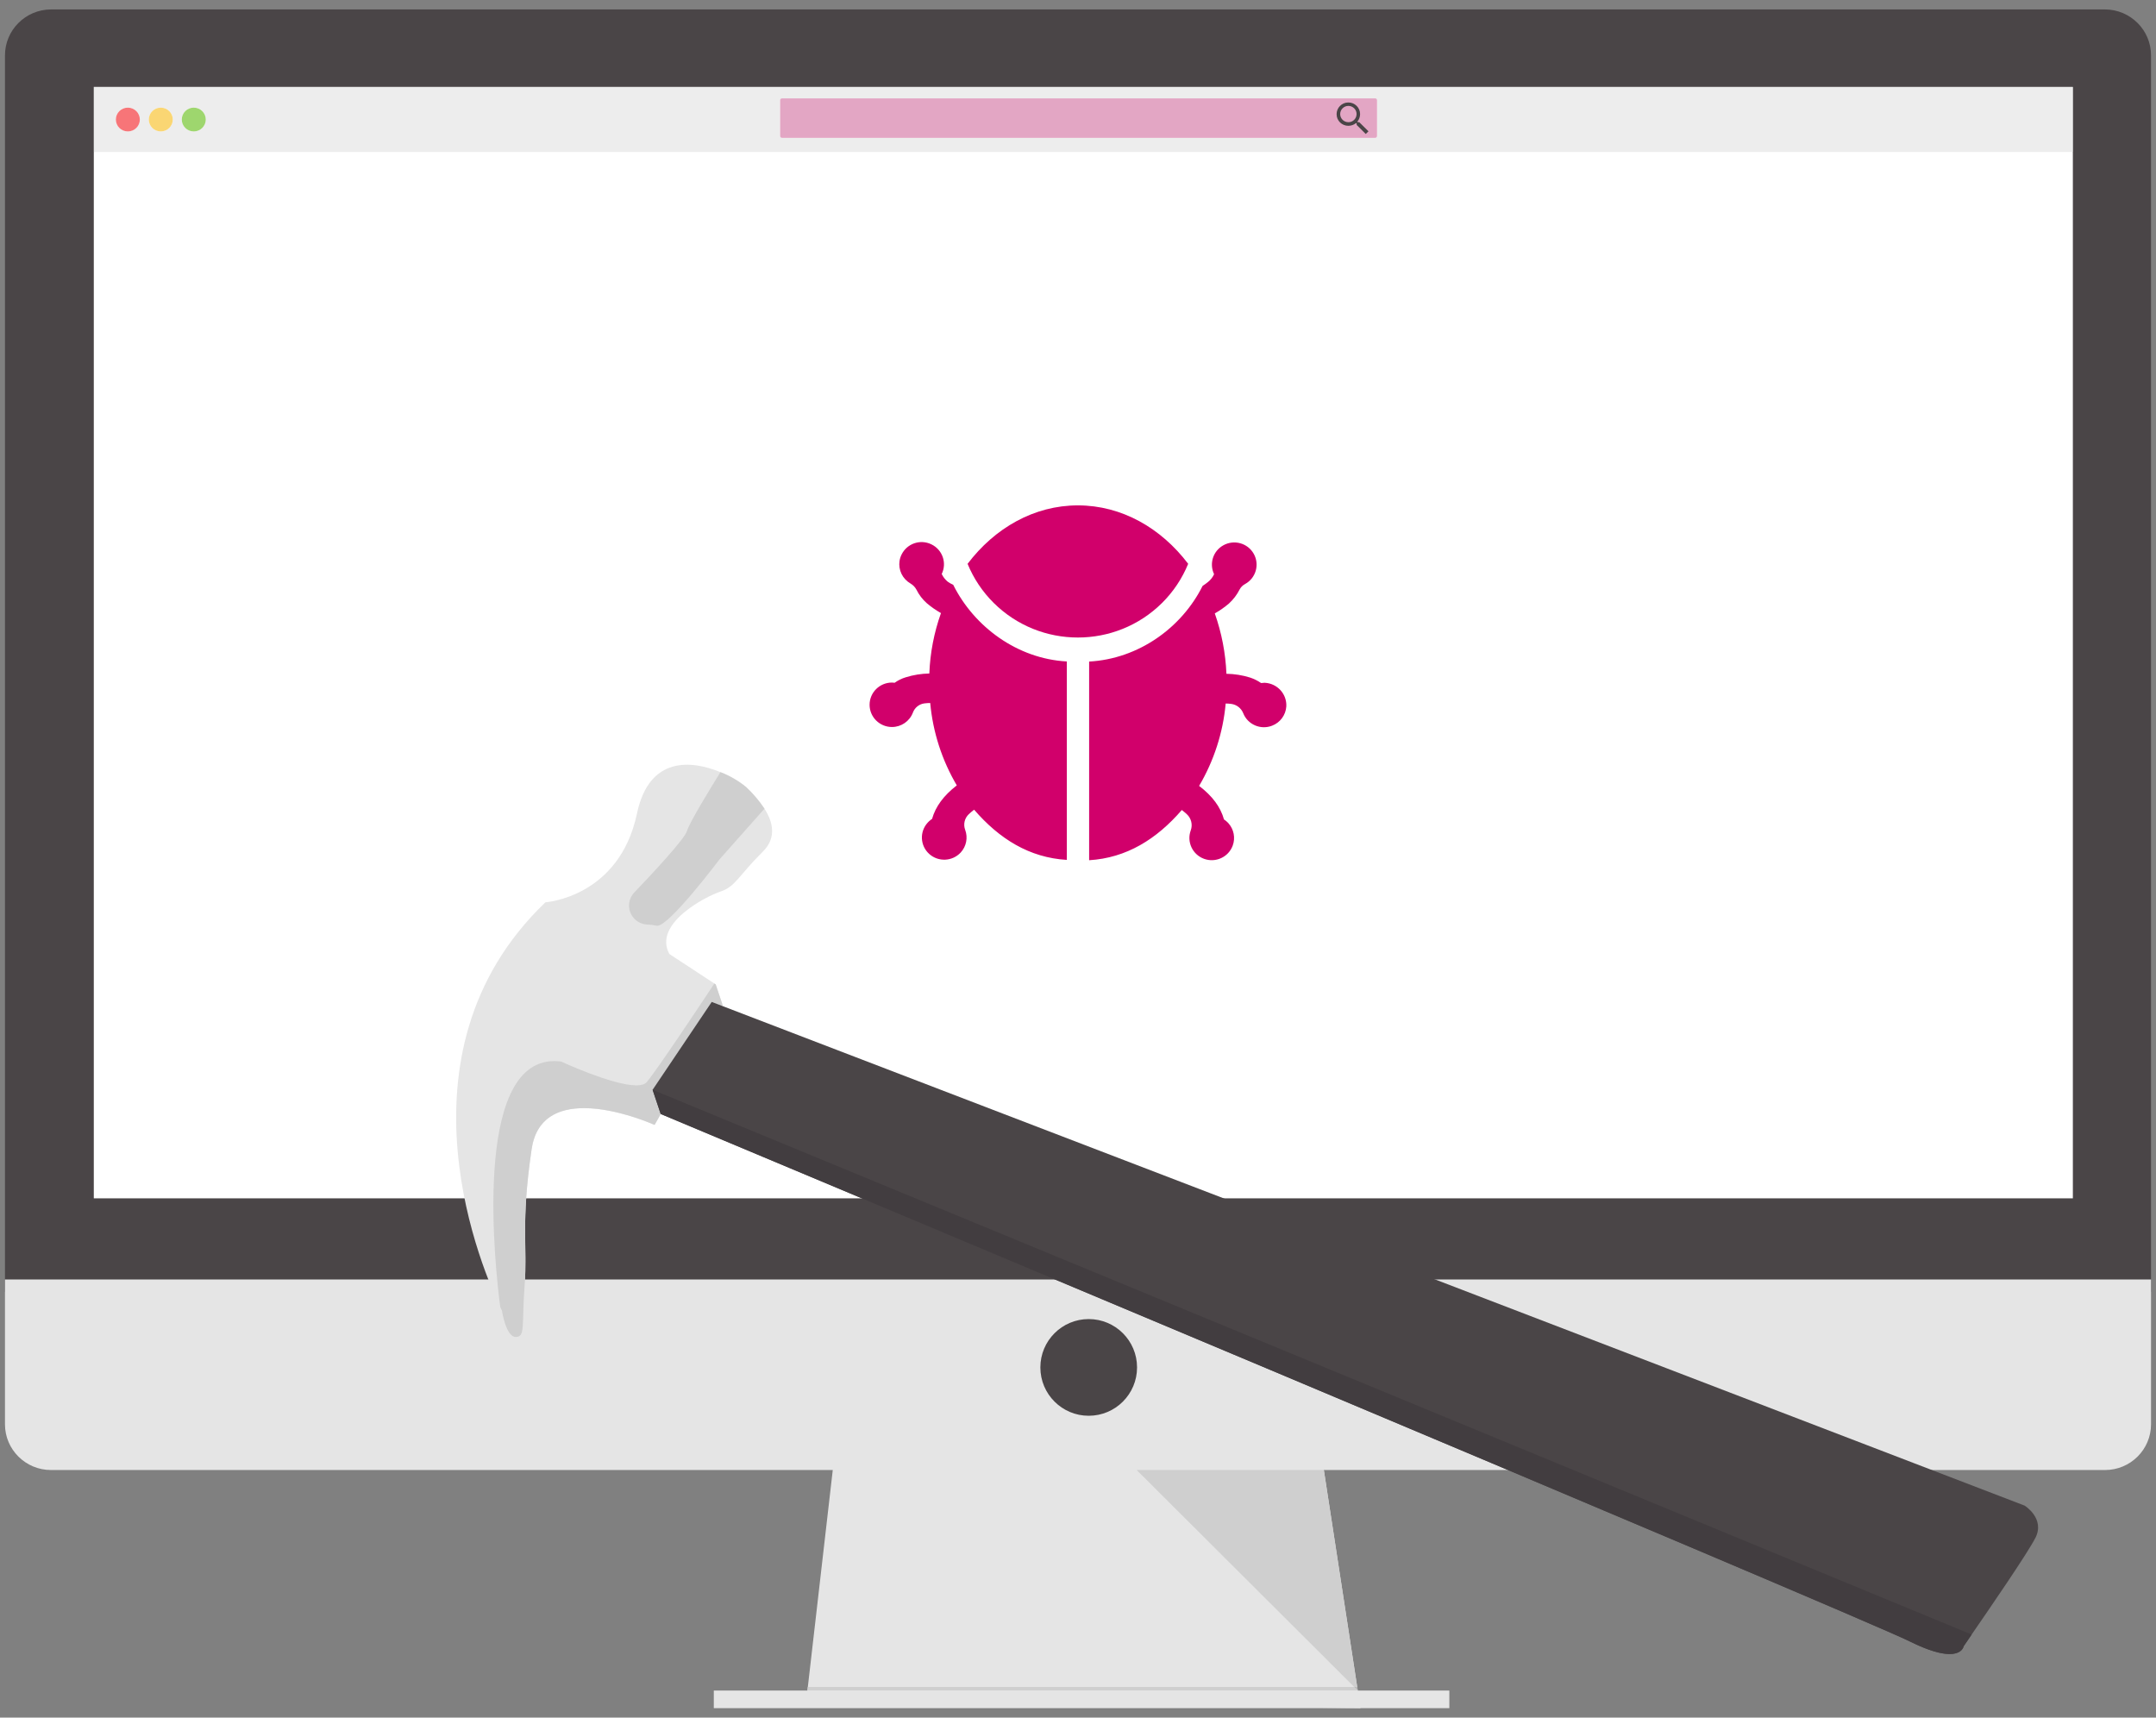
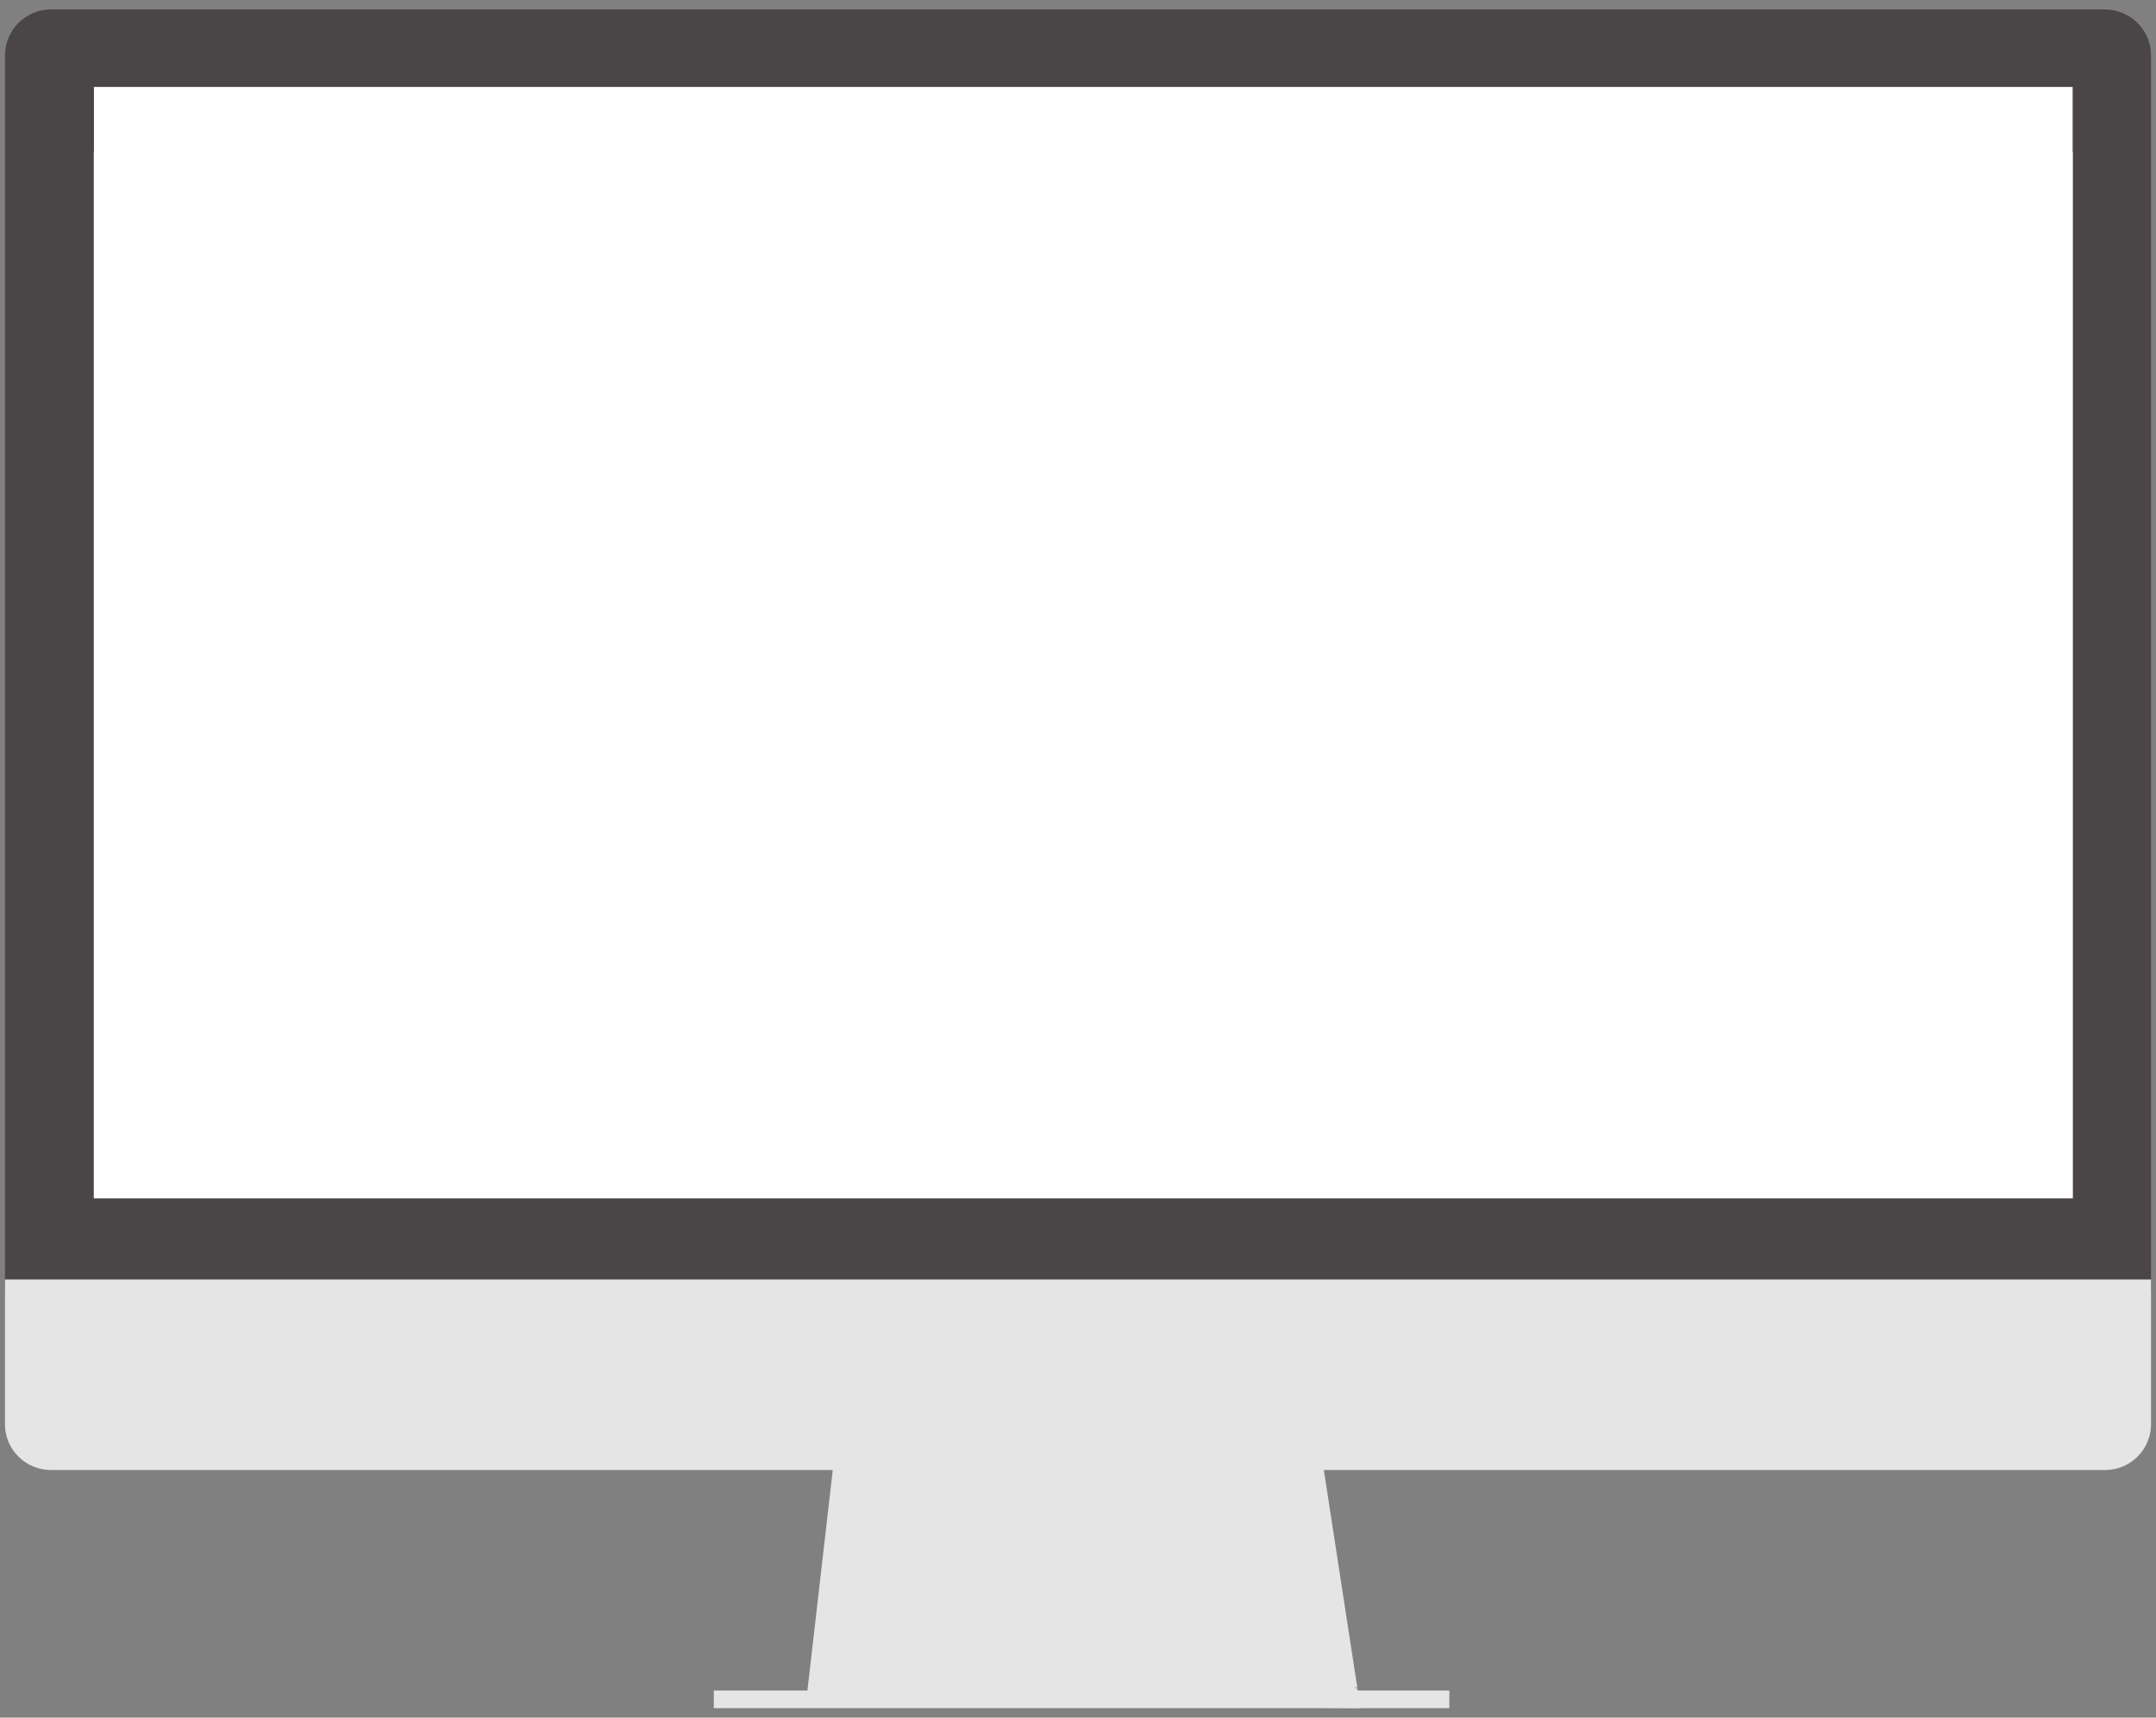
<svg xmlns="http://www.w3.org/2000/svg" id="Calque_4" viewBox="0 0 663.59 528.62">
  <rect x="0" y="0" width="663.59" height="528.62" fill="#808080" stroke="none" />
  <defs>
    <style>.cls-1{fill:none;}.cls-2{clip-path:url(#clippath);}.cls-3{fill:#fad673;}.cls-4{fill:#f77578;}.cls-5{fill:#ededed;}.cls-6{fill:#fff;}.cls-7{fill:#e5e5e5;}.cls-8{fill:#e3a6c4;}.cls-9{fill:#9ed66e;}.cls-10{fill:#bababa;}.cls-11{fill:#d1006b;}.cls-12{fill:#cfcfcf;}.cls-13{fill:#423d40;}.cls-14{fill:#4a4547;}.cls-15{clip-path:url(#clippath-1);}</style>
    <clipPath id="clippath">
      <rect class="cls-1" x="1.53" y="2.9" width="660.54" height="522.82" />
    </clipPath>
    <clipPath id="clippath-1">
-       <rect class="cls-1" x="1.53" y="2.9" width="660.54" height="522.82" />
-     </clipPath>
+       </clipPath>
  </defs>
  <polygon class="cls-7" points="256.88 447.53 248.64 519.2 248.13 523.54 418.74 525.72 418.57 524.64 417.73 519.2 406.71 447.53 256.88 447.53" />
-   <polygon class="cls-12" points="248.65 519.2 248.52 520.3 417.9 520.3 416.81 519.2 248.65 519.2" />
  <rect class="cls-7" x="219.7" y="520.3" width="226.39" height="5.42" />
  <g class="cls-2">
    <path class="cls-14" d="M662.06,17.08c.03-7.8-6.32-14.14-14.17-14.18H15.7c-7.87,.04-14.2,6.4-14.17,14.2V397.6H662.06V17.08Z" />
    <path class="cls-7" d="M1.53,393.79v44.56c0,7.78,6.35,14.08,14.17,14.08H647.89c7.83,0,14.17-6.3,14.17-14.08v-44.56H1.53Z" />
  </g>
  <rect class="cls-6" x="28.87" y="26.76" width="609.13" height="342.05" />
  <polygon class="cls-7" points="417.73 519.2 417.9 520.3 417.91 520.3 412.8 487.11 417.73 519.2" />
-   <polygon class="cls-12" points="349.85 452.42 416.81 519.2 417.73 519.2 412.8 487.11 407.46 452.42 349.85 452.42" />
  <polygon class="cls-10" points="416.81 519.2 417.9 520.3 417.73 519.2 416.81 519.2" />
  <polygon class="cls-12" points="349.84 452.42 349.85 452.43 407.46 452.43 407.45 452.42 349.84 452.42" />
  <path class="cls-14" d="M28.87,26.8h-.48v19.98h.48V26.8Zm609.31,0h-.19v19.98h.19V26.8Z" />
  <g class="cls-15">
    <path class="cls-5" d="M39.36,40.45c-2.05,0-3.7-1.64-3.7-3.66s1.65-3.66,3.7-3.66,3.68,1.64,3.68,3.66-1.64,3.66-3.68,3.66m10.14,0c-2.05,0-3.7-1.64-3.7-3.66s1.65-3.66,3.7-3.66,3.68,1.64,3.68,3.66-1.66,3.66-3.68,3.66m10.13,0c-2.03,0-3.69-1.64-3.69-3.66s1.66-3.66,3.69-3.66,3.69,1.64,3.69,3.66-1.64,3.66-3.69,3.66m181.03,1.99c-.3,0-.56-.26-.56-.56v-11.05c0-.3,.26-.55,.56-.55h182.61c.31,0,.57,.25,.57,.55v11.05c0,.3-.26,.56-.57,.56H240.67Zm397.34-15.65H28.87v19.98H638V26.8Z" />
    <path class="cls-8" d="M423.28,30.27H240.67c-.31,0-.56,.25-.56,.55v11.05c0,.3,.25,.56,.56,.56h182.61c.3,0,.56-.26,.56-.56v-11.05c0-.3-.26-.55-.56-.55" />
-     <path class="cls-14" d="M418.38,37.61h-.45l-.16-.15c.55-.66,.85-1.5,.85-2.36,0-1.98-1.65-3.58-3.64-3.56-2,0-3.61,1.64-3.59,3.62,0,1.98,1.63,3.57,3.62,3.56,.87,0,1.72-.3,2.38-.86l.17,.15v.44l2.81,2.79,.83-.83-2.82-2.79Zm-3.36,0c-1.39,0-2.53-1.12-2.53-2.5,0-1.38,1.12-2.51,2.51-2.52,1.4,0,2.54,1.12,2.54,2.5h0c0,1.38-1.1,2.51-2.49,2.52h-.03Z" />
    <path class="cls-4" d="M39.35,33.13c-2.04,0-3.69,1.64-3.69,3.66s1.65,3.66,3.69,3.66,3.69-1.64,3.69-3.66-1.65-3.66-3.69-3.66" />
    <path class="cls-3" d="M49.49,33.13c-2.04,0-3.69,1.64-3.69,3.66s1.65,3.66,3.69,3.66,3.69-1.64,3.69-3.66-1.65-3.66-3.69-3.66" />
    <path class="cls-9" d="M59.64,33.13c-2.04,0-3.69,1.64-3.69,3.66s1.65,3.66,3.69,3.66,3.69-1.64,3.69-3.66-1.65-3.66-3.69-3.66" />
    <path class="cls-11" d="M365.71,173.53c-8.36-11.03-20.47-17.99-33.95-17.99s-25.59,6.96-33.95,17.99c1.84,4.5,4.58,8.59,8.04,12.03,14.31,14.2,37.52,14.2,51.83,0,3.45-3.43,6.18-7.52,8.02-12.02" />
    <path class="cls-11" d="M293.39,179.98c-.6-.26-1.16-.57-1.69-.95-.79-.65-1.42-1.46-1.85-2.38,1.66-3.39,.24-7.47-3.18-9.12-3.41-1.66-7.52-.25-9.18,3.15-1.25,2.53-.79,5.56,1.14,7.62,.48,.51,1.03,.95,1.63,1.3,.77,.45,1.41,1.11,1.82,1.9,.78,1.57,1.86,2.98,3.18,4.15,1.35,1.15,2.82,2.17,4.36,3.04-2.13,5.98-3.34,12.25-3.58,18.59-2.47,.05-4.93,.44-7.29,1.18-1.22,.37-2.35,.93-3.38,1.67-.27-.03-.55-.05-.83-.06-3.8,0-6.89,3.06-6.89,6.84s3.09,6.84,6.89,6.84c2.86,0,5.43-1.77,6.44-4.43,.56-1.53,1.92-2.63,3.55-2.84,.59-.07,1.18-.11,1.78-.12,.82,8.95,3.61,17.6,8.18,25.36-4.06,3.13-6.55,6.54-7.61,10.32-.2,.11-.37,.25-.54,.39-.29,.23-.56,.47-.8,.75-2.56,2.79-2.35,7.1,.46,9.64,2.81,2.53,7.15,2.32,9.71-.46,1.72-1.88,2.25-4.56,1.36-6.95-.64-1.69-.2-3.59,1.12-4.83,.46-.42,.96-.88,1.63-1.38,7.77,8.99,17,14.77,28.54,15.45v-61.07c-15.25-.83-28.54-10.69-34.96-23.57m95.58,30.15c-.27,0-.56,.03-.83,.06-1.04-.72-2.18-1.28-3.37-1.68-2.36-.74-4.83-1.13-7.3-1.17-.26-6.34-1.47-12.59-3.58-18.58,1.54-.87,3-1.89,4.36-3.05,1.35-1.23,2.47-2.71,3.3-4.35,.38-.71,.97-1.28,1.69-1.66,3.32-1.84,4.49-6.01,2.63-9.3-1.86-3.29-6.05-4.45-9.36-2.6-3.16,1.76-4.39,5.64-2.84,8.89-.42,.92-1.06,1.75-1.85,2.38-.54,.44-1.1,.85-1.69,1.23-6.42,12.87-19.7,22.45-34.92,23.28v61.14c11.49-.69,20.78-6.48,28.53-15.46,.61,.48,1.11,.9,1.54,1.3,1.37,1.27,1.85,3.23,1.21,4.97-1.3,3.54,.53,7.46,4.09,8.76s7.51-.52,8.82-4.06c.88-2.37,.36-5.03-1.34-6.92-.25-.26-.51-.52-.8-.74-.31-.26-.54-.39-.54-.39-1.06-3.81-3.54-7.2-7.66-10.33,4.57-7.75,7.37-16.41,8.18-25.36,.57,0,1.14,.05,1.7,.12,1.66,.22,3.07,1.3,3.69,2.85,1.38,3.51,5.38,5.24,8.91,3.85,2.49-.96,4.19-3.28,4.36-5.92,.2-3.83-2.77-7.08-6.62-7.28-.09,0-.18,0-.26,0" />
    <path class="cls-7" d="M234.83,262.07c-7.57,7.51-8.48,10.82-13.03,12.31-4.55,1.49-20.91,9.91-15.77,19.24l13.82,9.06,.4,.26,2.12,6.32-20.91,36.96s-34.46-15.65-37.84,7.5c-3.38,23.15-1.24,29.47-2.15,41.82-.9,12.36,.3,15.93-2.74,15.93s-4.23-8.11-4.23-8.11c0,0-.2-.37-.53-1.07-4.51-9.31-35.12-77.63,13.91-124.59,0,0,22.72-1.48,28.18-27.34,3.77-17.87,16.96-16.33,25.74-12.69,2.84,1.11,5.5,2.66,7.87,4.59,2.13,2,4.02,4.24,5.64,6.66,2.5,3.91,3.85,8.83-.48,13.14" />
    <path class="cls-12" d="M153.98,402.3c.32,.68,.52,1.05,.53,1.06,0,0-.21-.38-.53-1.06" />
    <path class="cls-12" d="M219.85,302.73c-5.19,7.86-17.94,26.98-20.81,30.32-.6,.7-1.74,.99-3.2,.99-7.36,0-23.13-7.33-23.13-7.33-.73-.09-1.42-.14-2.1-.14-25.47,0-18.12,64.46-16.64,75.72,.32,.68,.51,1.05,.52,1.07,0,0,1.2,8.11,4.24,8.11s1.82-3.57,2.74-15.93c.2-2.62,.25-4.96,.25-7.26,0-3.12-.1-6.14-.1-9.61,0-6.01,.3-13.38,2-24.95,1.43-9.85,8.48-12.67,16.13-12.67,10.33,0,21.72,5.17,21.72,5.17l1.9-3.36h0l-2.49-7.45,18.19-27.04,3.15,1.21,.18-.3-2.12-6.32-.4-.22Z" />
    <path class="cls-7" d="M221.76,237.63s0,.02-.02,.03c.02,0,.04,0,.06,.02,2.84,1.11,5.5,2.66,7.87,4.59,2.12,1.99,4,4.21,5.62,6.62l.02-.02c-1.63-2.42-3.53-4.66-5.68-6.65-2.36-1.93-5.01-3.48-7.87-4.59" />
    <path class="cls-12" d="M221.74,237.65c-3.22,5.17-9.62,15.68-10.29,18.09-.66,2.4-10.75,13.23-16.22,18.93-.93,.98-1.5,2.25-1.6,3.58-.26,3.23,2.18,6.04,5.42,6.29,1.02,.02,2.04,.14,3.04,.35,.07,.02,.14,.03,.23,.03,3.77,0,19.16-20.46,19.16-20.46l13.81-15.57c-1.62-2.41-3.5-4.64-5.62-6.63-2.36-1.93-5.02-3.48-7.88-4.59,0,0-.03,0-.05-.02" />
    <path class="cls-14" d="M626.47,473.3c-2.34,4.66-14.36,22.13-19.62,29.76l-2.46,3.6s-.95,6.31-16.65-1.51c-15.69-7.83-384.38-162.3-384.38-162.3l-2.5-7.45,18.2-27.04,404.09,155.02s6.36,3.91,3.33,9.93" />
-     <path class="cls-13" d="M200.86,335.4l2.5,7.45s368.69,154.47,384.38,162.3c6,2.99,9.85,3.91,12.31,3.91,3.97,0,4.34-2.4,4.34-2.4l2.46-3.6L200.86,335.4Z" />
    <path class="cls-14" d="M349.97,420.85c0,8.22-6.66,14.88-14.88,14.88s-14.88-6.66-14.88-14.88,6.66-14.88,14.88-14.88,14.88,6.66,14.88,14.88" />
  </g>
</svg>